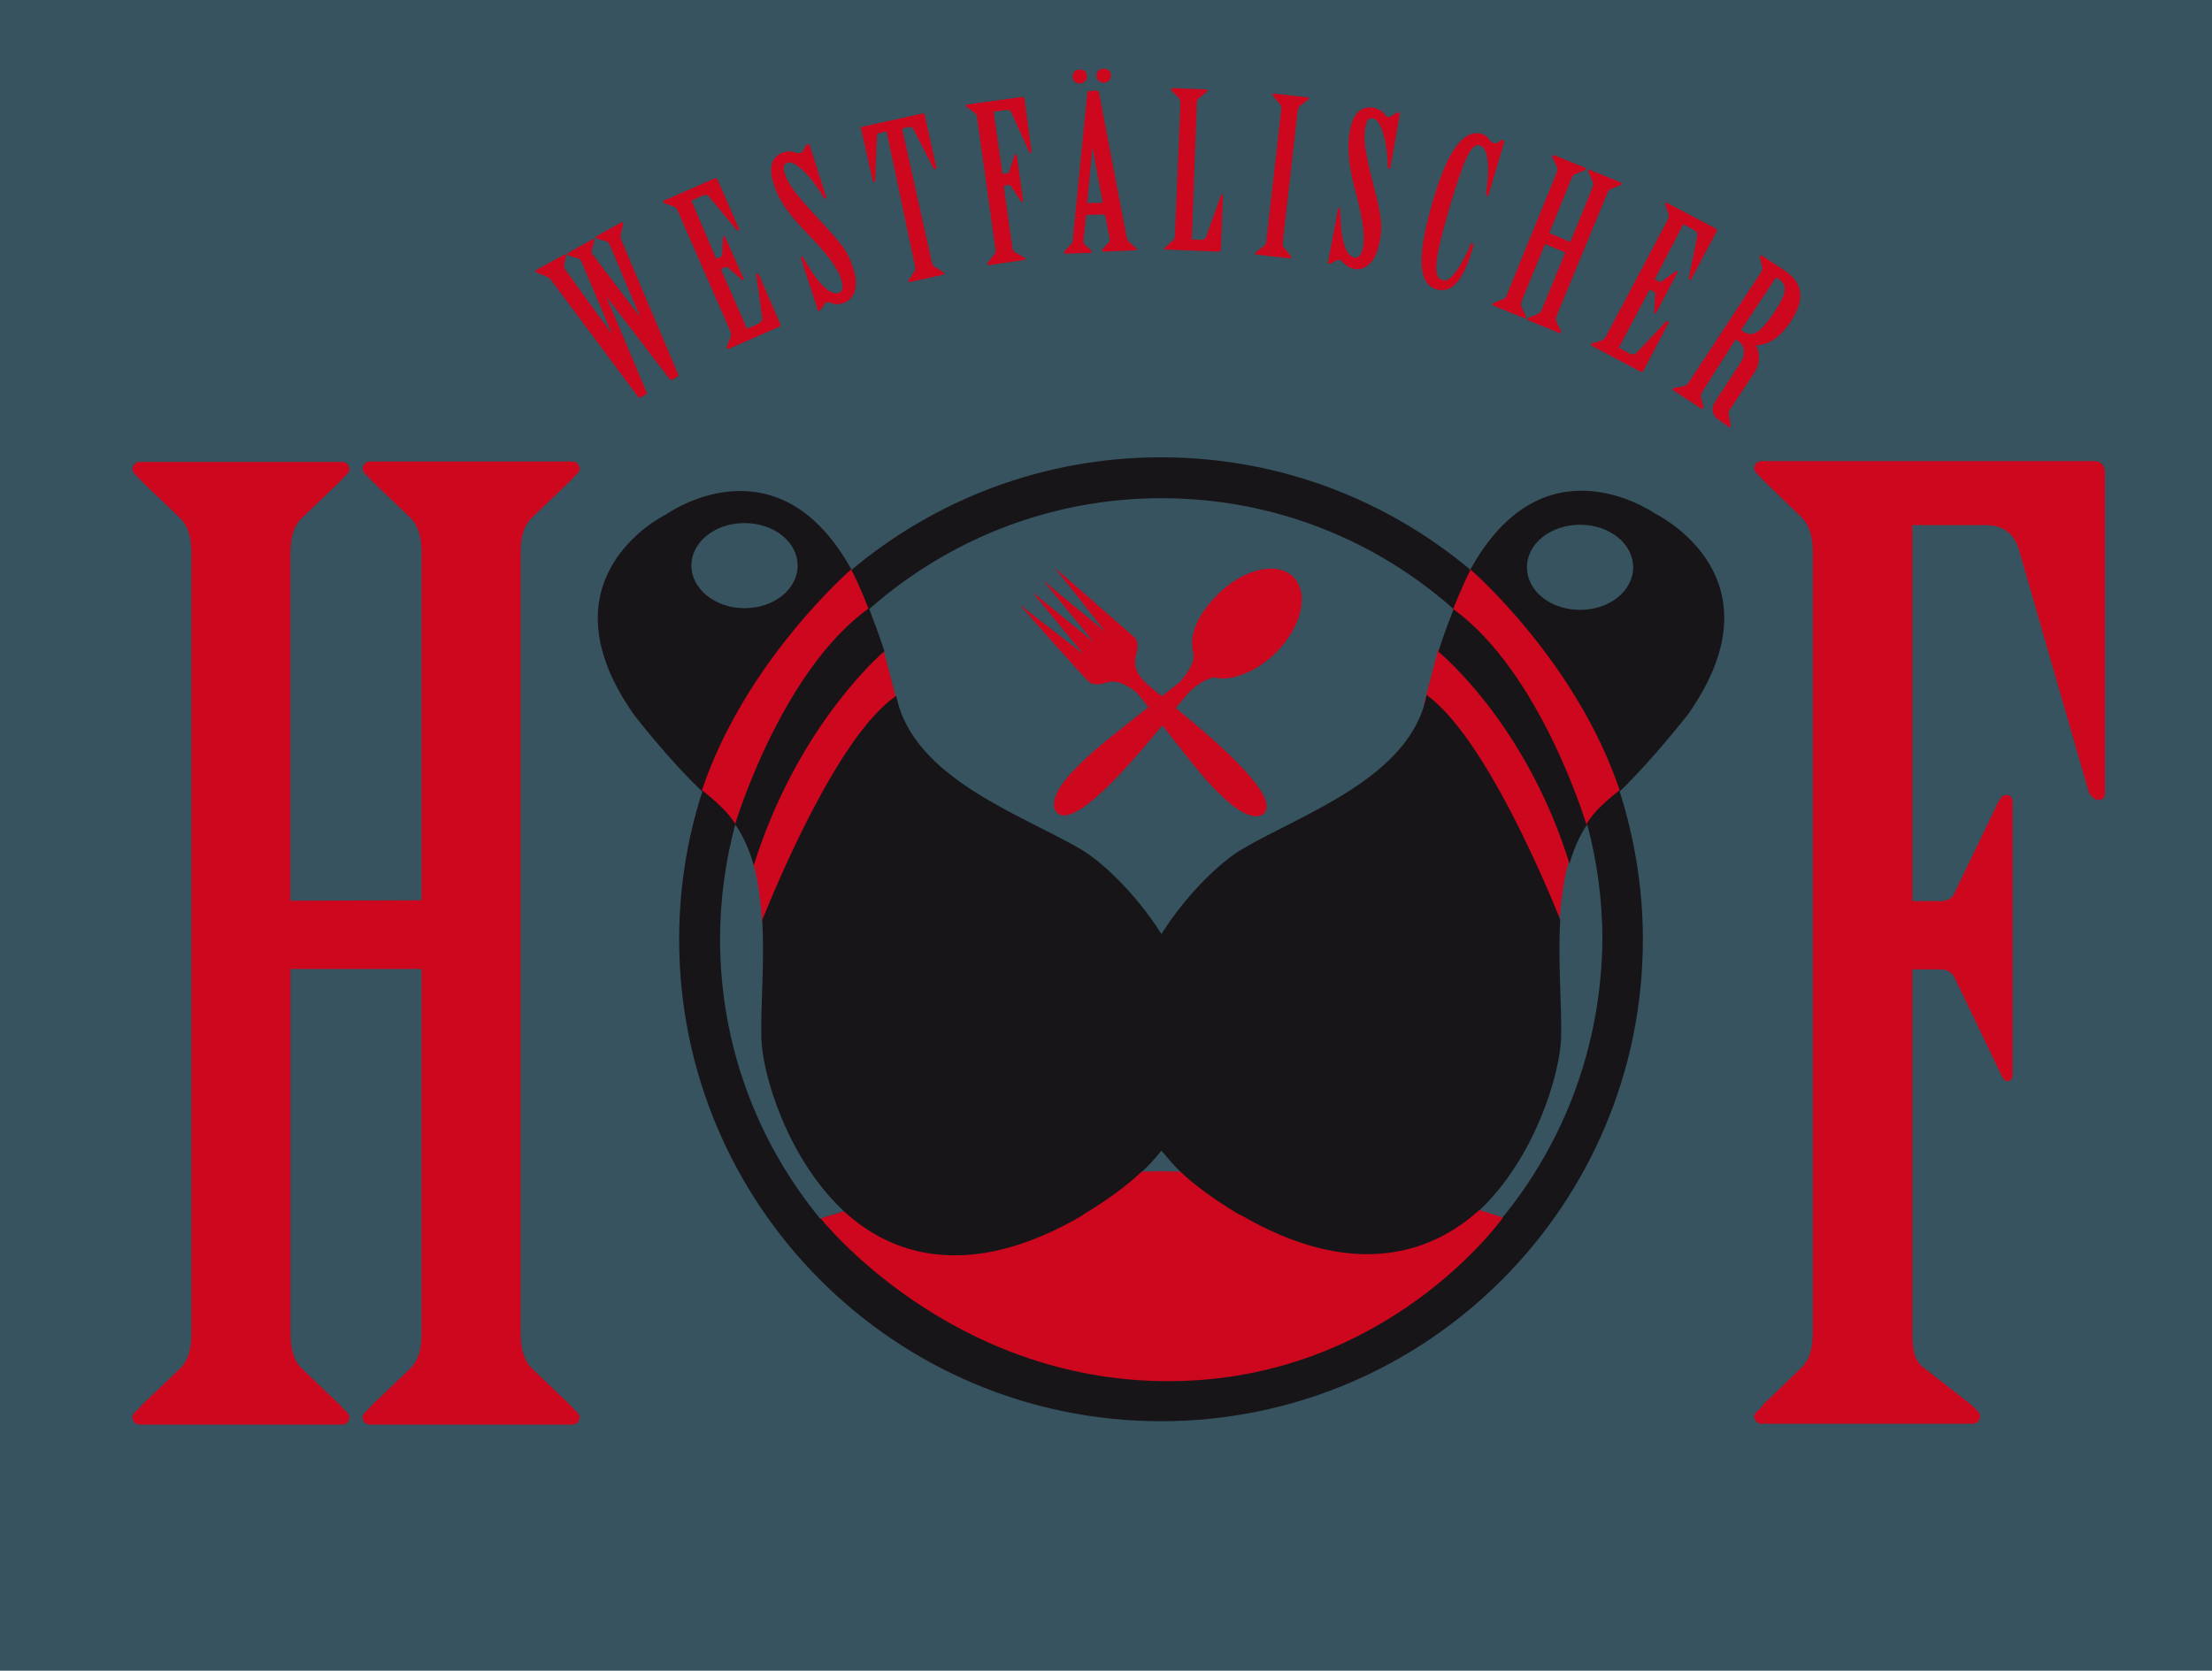
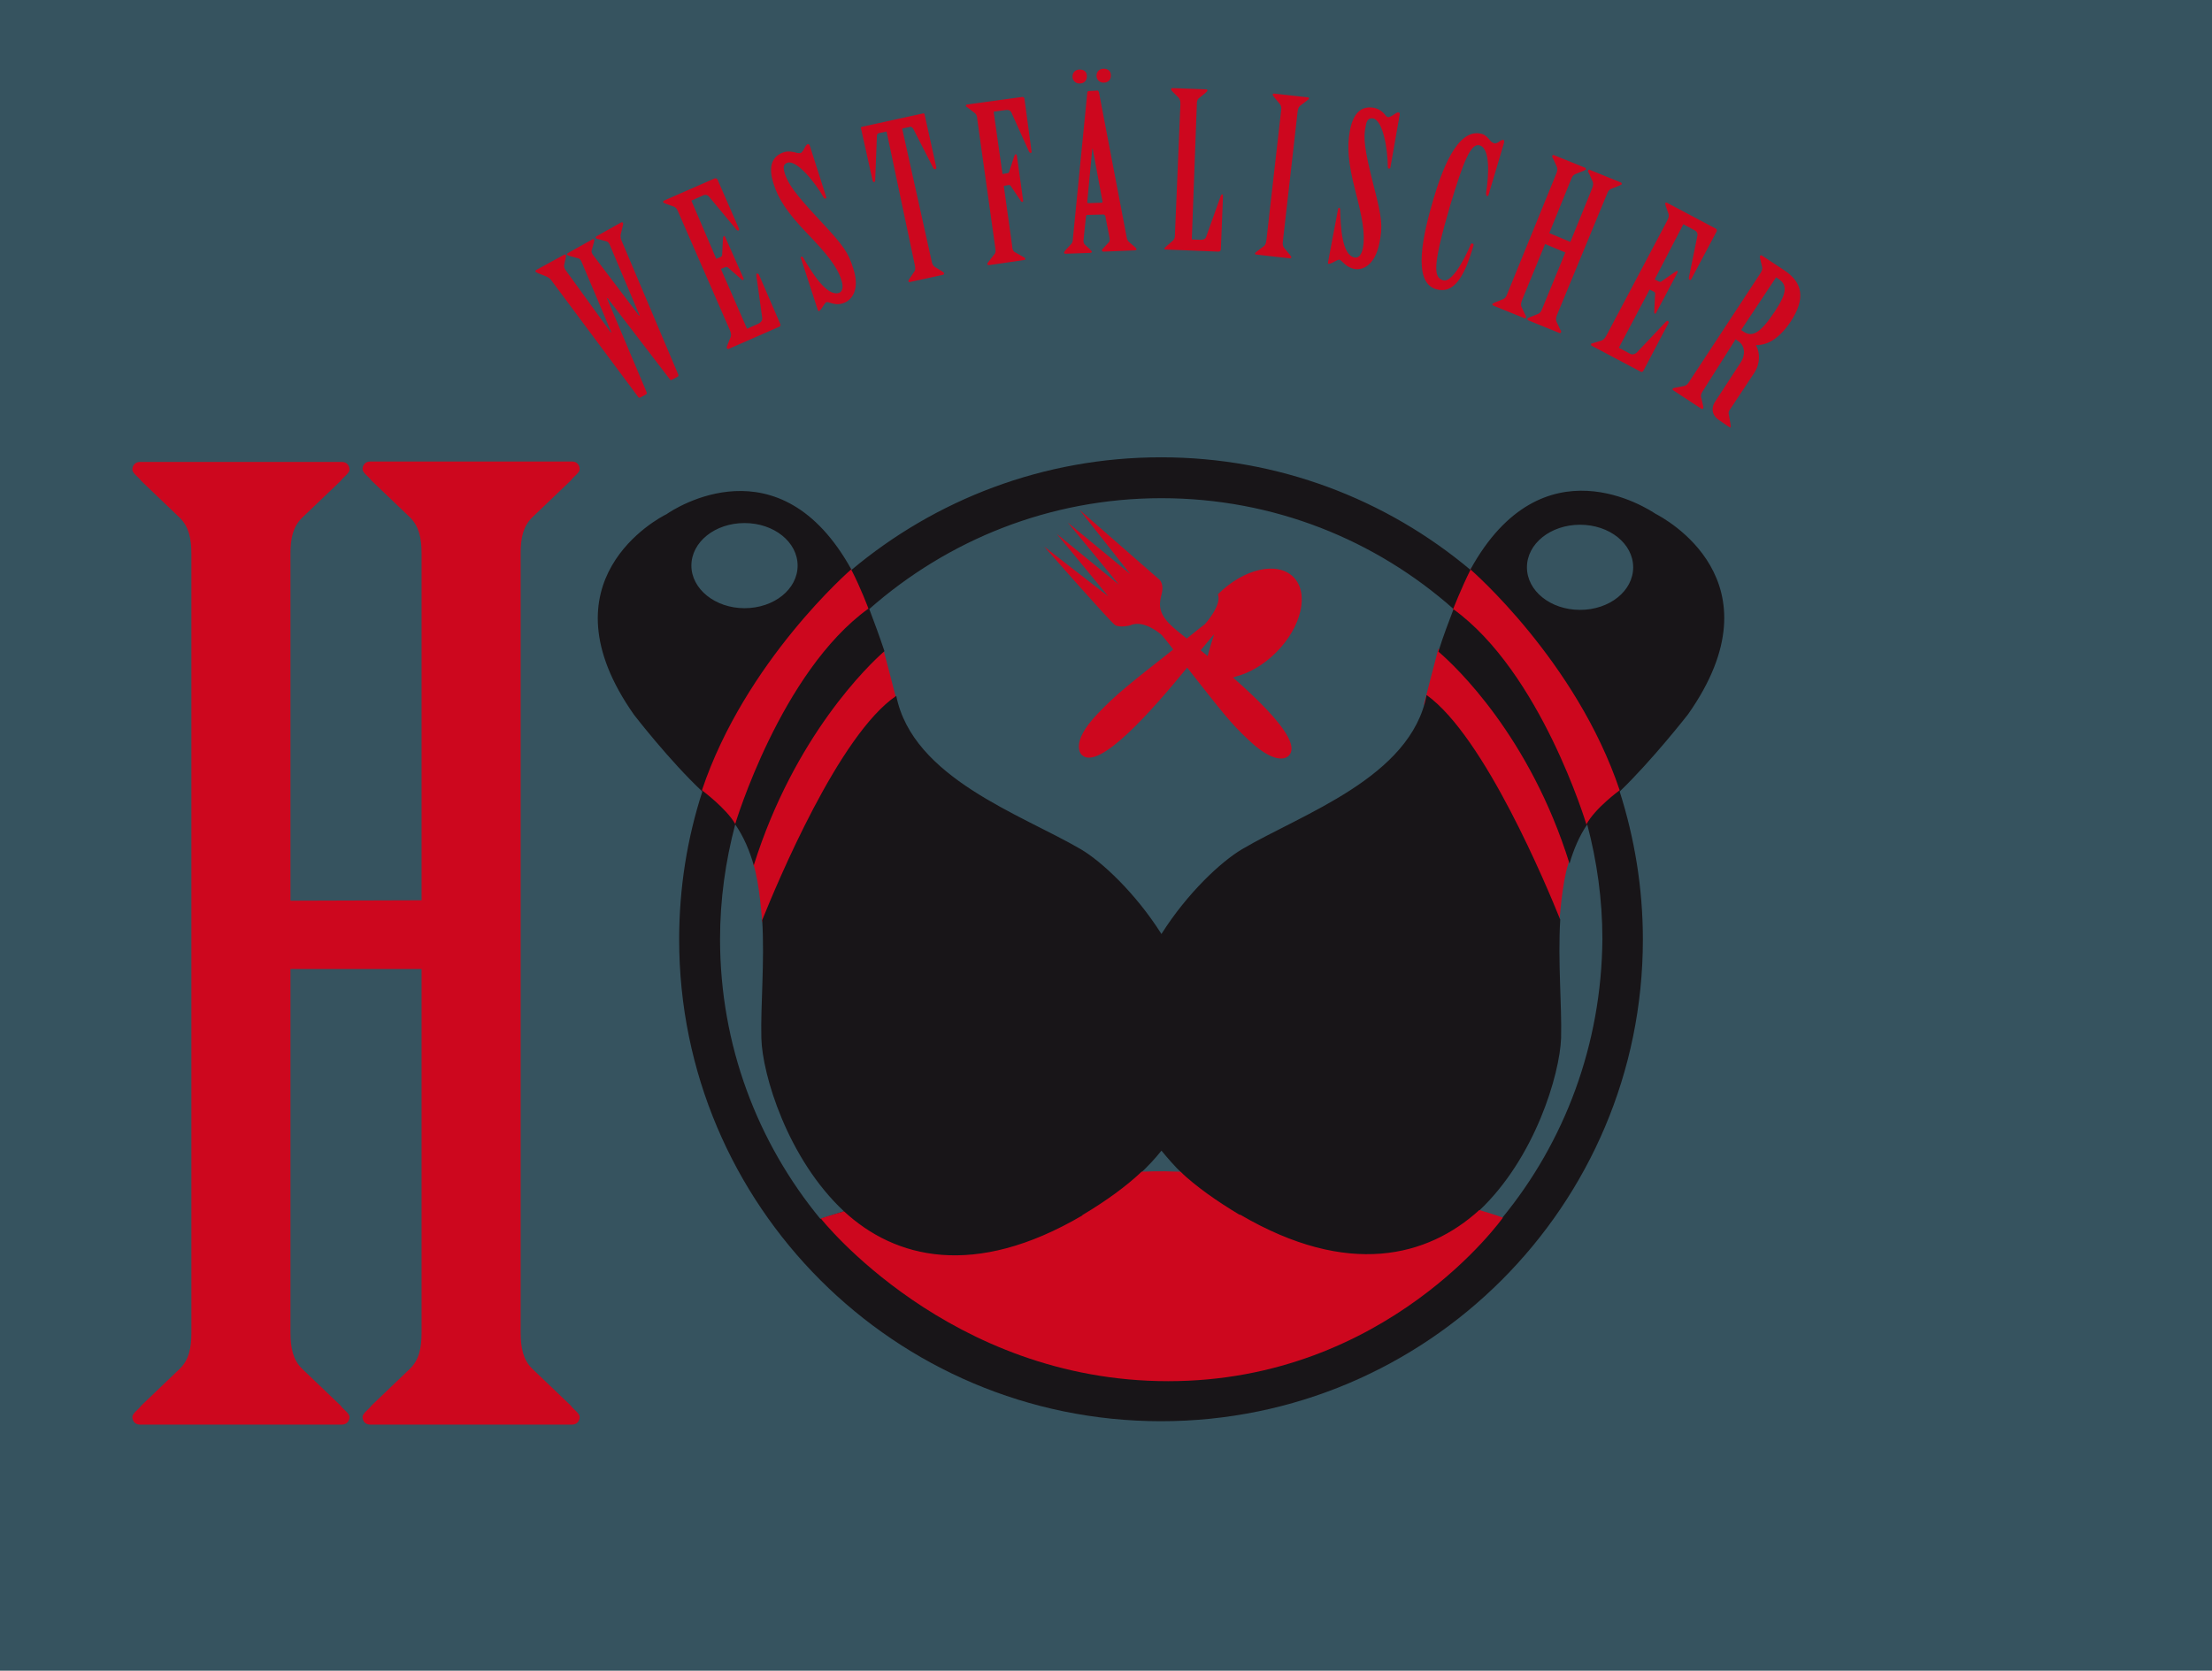
<svg xmlns="http://www.w3.org/2000/svg" version="1.1" id="Ebene_1" x="0px" y="0px" viewBox="0 0 524.7 396.4" style="enable-background:new 0 0 524.7 396.4;" xml:space="preserve">
  <style type="text/css">
	.st0{fill:#36535F;}
	.st1{fill:#CD071E;}
	.st2{fill:#181518;}
</style>
  <g id="Ebene_2_00000179604328646787159470000014502945423596124306_">
    <rect x="-2" y="0" class="st0" width="528" height="396.4" />
  </g>
  <g id="Ebene_1_00000049931260098799072340000002137927139845313698_">
    <g>
      <path class="st1" d="M209.5,153.9c0,0,3.1,11.8,3.4,13.1c0.3,1.5-32.1,51.8-32.1,51.8s-0.6-9.3-2.1-13.8    c-1.6-4.5,9.3-31.2,13.7-35.7C196.9,164.9,209.5,153.9,209.5,153.9" />
      <path class="st1" d="M341.2,153.9c0,0-3.1,11.8-3.4,13.1c-0.3,1.5,32.1,51.8,32.1,51.8s0.6-9.3,2.1-13.8    c1.6-4.5-9.3-31.2-13.7-35.7C353.8,164.9,341.2,153.9,341.2,153.9" />
    </g>
    <polygon class="st1" points="349.9,133.7 370.7,151.9 384.9,185 383.8,189.1 376.8,195.8 375.2,195.4 345,147.5 344.2,140.7  " />
    <polygon class="st1" points="200.8,133.7 180.1,151.9 165.9,185 166.9,189.1 173.9,195.8 175.5,195.4 205.8,147.5 206.6,140.7  " />
-     <path class="st1" d="M287.9,160.7c1.2,0.3,2.5,0.4,3.9,0.1c0.5,0,1-0.1,1.4-0.3c3.1-0.8,6.5-2.7,9.5-5.7c6.1-6.1,7.9-14.1,4.1-17.9   c-3.8-3.8-11.8-2-17.9,4.1c-4.7,4.7-6.9,9.5-5.9,13.7c1,2.6-3.1,7.1-3.1,7.1c-1.6,1.2-3,2.4-4.3,3.4c-1.8-1.4-3.1-2.5-3.7-3.1   c-3.5-3.3-2.7-5.6-2.2-7.7c0.5-2.1-0.5-3.1-0.5-3.1l-19-16.6l12,15.2l-14.8-12.2l12.1,14.7l-14.7-12l12.2,14.8l-15.2-11.8   c0,0,15.7,17.9,16.8,18.6c1.1,0.7,3.5,0.1,3.5,0.1c3.4-1.6,7.6,2.3,7.6,2.3c1,1.2,1.9,2.3,2.7,3.4c-10.8,8.5-13.6,10.7-17.9,15.2   c-6.9,7.2-3.8,9.8-3.8,9.8c4,4,16.9-10.8,25-20.7c8.2,10.4,10.2,13.1,14.6,17.2c7.1,6.7,9.5,3.7,9.5,3.7c4-4-11.2-17.1-20.9-25   c1.5-1.8,2.6-3.2,3.2-3.8C284.2,162.1,286.2,161.1,287.9,160.7" />
+     <path class="st1" d="M287.9,160.7c1.2,0.3,2.5,0.4,3.9,0.1c0.5,0,1-0.1,1.4-0.3c3.1-0.8,6.5-2.7,9.5-5.7c6.1-6.1,7.9-14.1,4.1-17.9   c-3.8-3.8-11.8-2-17.9,4.1c1,2.6-3.1,7.1-3.1,7.1c-1.6,1.2-3,2.4-4.3,3.4c-1.8-1.4-3.1-2.5-3.7-3.1   c-3.5-3.3-2.7-5.6-2.2-7.7c0.5-2.1-0.5-3.1-0.5-3.1l-19-16.6l12,15.2l-14.8-12.2l12.1,14.7l-14.7-12l12.2,14.8l-15.2-11.8   c0,0,15.7,17.9,16.8,18.6c1.1,0.7,3.5,0.1,3.5,0.1c3.4-1.6,7.6,2.3,7.6,2.3c1,1.2,1.9,2.3,2.7,3.4c-10.8,8.5-13.6,10.7-17.9,15.2   c-6.9,7.2-3.8,9.8-3.8,9.8c4,4,16.9-10.8,25-20.7c8.2,10.4,10.2,13.1,14.6,17.2c7.1,6.7,9.5,3.7,9.5,3.7c4-4-11.2-17.1-20.9-25   c1.5-1.8,2.6-3.2,3.2-3.8C284.2,162.1,286.2,161.1,287.9,160.7" />
    <path class="st2" d="M374.8,144.7c-7,0-12.6-4.5-12.6-10.1s5.6-10.1,12.6-10.1s12.6,4.5,12.6,10.1S381.8,144.7,374.8,144.7    M356.3,289c-1.7-0.6-3.6-1.2-5.5-1.7c13.3-12.5,19.2-32.4,19.5-41c0.2-7.9-0.8-18.1-0.2-28.1c-3.1-7.7-17.9-43.4-31.7-53.3   c-3.7,19.6-29.6,28.2-43.8,36.6c-4.9,2.9-12.9,10.3-19.1,20.1c-6.2-9.8-14.2-17.2-19.1-20.1c-14.2-8.3-39.9-16.9-43.8-36.4   c-13.6,9.2-28.2,44.3-31.8,53.2c0.6,9.9-0.4,20.2-0.2,28c0.2,8.6,6.2,28.6,19.6,41.1c-1.9,0.6-3.8,1.2-5.6,1.8   c-14.9-18.1-23.8-41.2-23.8-66.4c0-9.4,1.3-18.5,3.6-27.2c2,2.9,3.4,6.2,4.4,9.7c9.6-30.6,27.3-47.6,31-50.8   c-1.2-3.6-2.5-7.1-3.6-10c18.5-16.3,42.7-26.3,69.3-26.3c26.6,0,50.8,9.9,69.3,26.3c-1.1,2.9-2.5,6.5-3.6,10.1   c4.1,3.5,21.7,20.1,31.1,50.3c1-3.4,2.3-6.5,4.2-9.3c2.3,8.7,3.6,17.8,3.6,27.2C379.9,247.9,371.1,271,356.3,289 M275.8,278.5   c-1.8,0-3.6,0-5.4,0c1.9-1.8,3.6-3.6,5.1-5.5c1.5,1.8,3.1,3.7,5,5.5C278.9,278.5,277.3,278.5,275.8,278.5 M166.5,187.5   c10.3-30.7,35.4-52.4,35.4-52.4c2.3,4.4,4.1,9.3,4.1,9.3c-20.8,15-31.6,51.1-31.6,51.1C172.3,191.8,166.5,187.5,166.5,187.5    M164,134.2c0-5.6,5.6-10.1,12.6-10.1s12.6,4.5,12.6,10.1s-5.6,10.1-12.6,10.1S164,139.7,164,134.2 M400.4,169.5   c22.4-31.8-5.8-46.6-7.7-47.6c-1.7-1.1-26.8-17.8-43.9,13.2c0.1,0.1,25.1,21.7,35.4,52.4c0,0-5.8,4.2-7.9,8.1   c0,0-10.8-36.1-31.6-51.1c0,0,1.9-4.9,4.1-9.3c-19.9-16.7-45.5-26.7-73.4-26.7c-28,0-53.6,10.1-73.4,26.7   c-17.1-31-42.2-14.4-43.9-13.2c-1.9,0.9-30.1,15.8-7.7,47.6c0,0,8.4,10.9,16.2,18.2c-3.6,11.1-5.5,22.9-5.5,35.1   c0,63.1,51.2,114.3,114.3,114.3c63.1,0,114.3-51.2,114.3-114.3c0-12.3-2-24.1-5.5-35.1C391.9,180.4,400.4,169.5,400.4,169.5" />
    <path class="st1" d="M68.9,213.7v-82.3c0-3.7,0.6-6.4,2.7-8.5l9.2-8.8c0.6-0.9,2.1-1.8,2.1-2.7s-0.6-1.8-1.8-1.8H33.2   c-1.2,0-1.8,0.9-1.8,1.8s1.5,1.8,2.1,2.7l9.2,8.8c2.1,2.1,2.7,4.9,2.7,8.5v184.8c0,3.7-0.6,6.4-2.7,8.5l-9.2,8.8   c-0.6,0.9-2.1,1.8-2.1,2.7s0.6,1.8,1.8,1.8h47.9c1.2,0,1.8-0.9,1.8-1.8s-1.5-1.8-2.1-2.7l-9.2-8.8c-2.1-2.1-2.7-4.9-2.7-8.5v-86.3   H100v86.3c0,3.7-0.6,6.4-2.7,8.5l-9.2,8.8c-0.6,0.9-2.1,1.8-2.1,2.7s0.6,1.8,1.8,1.8h47.9c1.2,0,1.8-0.9,1.8-1.8s-1.5-1.8-2.1-2.7   l-9.2-8.8c-2.1-2.1-2.7-4.9-2.7-8.5V131.3c0-3.7,0.6-6.4,2.7-8.5l9.2-8.8c0.6-0.9,2.1-1.8,2.1-2.7s-0.6-1.8-1.8-1.8H87.8   c-1.2,0-1.8,0.9-1.8,1.8s1.5,1.8,2.1,2.7l9.2,8.8c2.1,2.1,2.7,4.9,2.7,8.5v82.3L68.9,213.7L68.9,213.7z" />
-     <path class="st1" d="M453.6,124.6H471c4,0,6.7,1.8,7.9,5.8l16.5,57.3c0.3,1.2,1.5,2.1,2.4,2.1s1.5-0.6,1.5-1.5v-76.2   c0-1.5-0.9-2.7-2.4-2.7h-79c-1.2,0-1.8,0.9-1.8,1.8s1.5,1.8,2.1,2.7l9.1,8.8c2.1,2.1,2.7,4.9,2.7,8.5v184.8c0,3.7-0.6,6.4-2.7,8.5   l-9.1,8.8c-0.6,1.2-2.1,1.8-2.1,2.7s0.6,1.8,1.8,1.8h50c1.2,0,1.8-0.9,1.8-1.8s-1.2-1.8-2.1-2.7l-11.3-8.8   c-2.4-1.8-2.7-4.9-2.7-8.5v-86h6.7c1.5,0,2.7,0.6,3.4,2.1l10.7,22.3c0.6,1.2,0.9,2.1,1.8,2.1s1.2-0.6,1.2-1.8v-64.3   c0-1.2-0.6-1.8-1.5-1.8s-1.5,0.9-2.1,2.1l-10.1,21c-0.6,1.5-1.8,2.1-3.4,2.1h-6.7L453.6,124.6L453.6,124.6z" />
    <path class="st1" d="M421.3,65.8l0.6,0.4c2.1,1.4,2,3.3-0.9,7.7c-3.4,5.1-5.3,6.2-7.4,4.8l-0.6-0.4L421.3,65.8L421.3,65.8z    M411.7,80.5l0.7,0.5c1.5,1,1.7,3.2,0.5,5l-6,9.2c-1,1.4-1,3.2,0.9,4.5l2.2,1.5c0.2,0.1,0.4,0.3,0.5,0.2c0.1-0.1,0-0.4,0-0.7   l-0.4-2.3c-0.1-0.3-0.1-0.7,0.1-1l5.9-8.9c1.5-2.3,1.4-4.9,0.4-6.6c2.1,0,5-0.8,8.2-5.5c3.7-5.6,2.9-9.4-1.5-12.3l-5.3-3.5   c-0.2-0.1-0.3,0-0.4,0.1c-0.1,0.1,0,0.4,0,0.6l0.5,2.1c0.1,0.5-0.1,0.9-0.4,1.4l-17,25.9c-0.3,0.5-0.7,0.8-1.2,0.9l-2.1,0.4   c-0.2,0.1-0.5,0.1-0.5,0.2c-0.1,0.1-0.1,0.3,0.1,0.4l6.7,4.4c0.2,0.1,0.3,0,0.4-0.1c0.1-0.1,0-0.4,0-0.6l-0.5-2.1   c-0.1-0.5,0.1-0.9,0.4-1.4L411.7,80.5L411.7,80.5z M399.3,53.2l2.6,1.4c0.6,0.3,0.9,0.8,0.7,1.5l-2,9.8c0,0.2,0,0.4,0.2,0.5   c0.1,0.1,0.3,0,0.4-0.2l6-11.3c0.1-0.2,0-0.5-0.1-0.6l-11.7-6.2c-0.2-0.1-0.3,0-0.4,0.1c-0.1,0.1,0.1,0.4,0.1,0.6l0.7,2   c0.1,0.5,0,0.9-0.3,1.5l-14.5,27.4c-0.3,0.5-0.6,0.9-1.1,1.1l-2,0.6c-0.2,0.1-0.5,0.1-0.5,0.2s0,0.3,0.1,0.4l11.7,6.2   c0.2,0.1,0.5,0,0.6-0.2l6-11.4c0.1-0.1,0-0.3-0.1-0.4c-0.1-0.1-0.3-0.1-0.5,0.1l-7,7.4c-0.5,0.4-1.1,0.5-1.6,0.2l-2.6-1.4l7.3-13.8   l1,0.5c0.2,0.1,0.4,0.3,0.3,0.6l-0.2,4.1c0,0.2,0,0.4,0.1,0.5c0.1,0.1,0.2,0,0.3-0.1l5.1-9.6c0.1-0.2,0.1-0.3,0-0.4s-0.2,0-0.4,0.1   l-3.3,2.3c-0.2,0.2-0.4,0.2-0.7,0.1l-1-0.5L399.3,53.2L399.3,53.2z M367.5,55.3l5.2-12.8c0.2-0.6,0.5-1,1-1.2l2-0.8   c0.1-0.1,0.5-0.2,0.5-0.3s0-0.3-0.2-0.4l-7.4-3c-0.2-0.1-0.3,0-0.4,0.2s0.1,0.4,0.2,0.6l0.9,2c0.2,0.5,0.1,0.9-0.1,1.5l-11.7,28.7   c-0.2,0.6-0.5,1-1,1.2l-2,0.8c-0.1,0.1-0.5,0.2-0.5,0.3s0,0.3,0.2,0.4l7.4,3c0.2,0.1,0.3,0,0.4-0.2s-0.1-0.4-0.2-0.6l-0.9-1.9   c-0.2-0.5-0.1-0.9,0.1-1.5l5.5-13.4l4.8,2l-5.5,13.4c-0.2,0.6-0.5,1-1,1.2l-2,0.8c-0.1,0.1-0.5,0.2-0.5,0.3s0,0.3,0.2,0.4l7.4,3   c0.2,0.1,0.3,0,0.4-0.2s-0.1-0.4-0.2-0.6l-0.9-1.9c-0.2-0.5-0.1-0.9,0.1-1.5L381.2,46c0.2-0.6,0.5-1,1-1.2l2-0.8   c0.1-0.1,0.5-0.2,0.5-0.3s0-0.3-0.2-0.4l-7.4-3c-0.2-0.1-0.3,0-0.4,0.2s0.1,0.4,0.2,0.6l0.9,2c0.2,0.5,0.1,0.9-0.1,1.5l-5.2,12.8   L367.5,55.3L367.5,55.3z M356.7,34.1c0.1-0.5,0.2-0.8-0.1-0.9c-0.2-0.1-0.8,0.2-1.1,0.5c-0.5,0.3-0.9,0.4-1.1,0.3s-0.5-0.2-0.8-0.5   c-0.6-0.8-1.3-1.5-2-1.7c-6.1-1.8-9.8,9.5-11.6,15.5c-2.4,8.2-5.1,19.6,0.6,21.3c4.3,1.3,6.8-3,8.9-10.3c0.1-0.3,0-0.5-0.2-0.5   c-0.2-0.1-0.4,0-0.5,0.3c-0.1,0.4-3.9,9.2-6.5,8.4c-2.2-0.7-2.6-3.1,1.7-17.8c3.1-10.3,4.9-14.9,7-14.2c2.5,0.7,2.2,7,1.5,11.3   c0,0.3,0,0.6,0.2,0.7c0.2,0.1,0.4-0.1,0.4-0.3L356.7,34.1L356.7,34.1z M332,27.3c0.1-0.3,0-0.6-0.2-0.6c-0.3-0.1-0.6,0.1-1.2,0.5   c-0.5,0.4-1.1,0.6-1.3,0.6c-0.2,0-0.5-0.2-0.7-0.5c-0.6-0.8-1.6-1.5-2.6-1.7c-2.6-0.5-4.9,0.6-5.8,5.4c-0.7,3.7-0.4,7.7,1.2,13.9   c1.7,6.6,2.5,10.5,1.9,13.9c-0.3,1.6-1,2.5-2,2.3c-3-0.6-3.3-7.2-3.4-11.4c0-0.2-0.1-0.4-0.2-0.4c-0.2,0-0.3,0.2-0.3,0.3l-2.4,12.7   c0,0.2,0,0.3,0.2,0.3s0.4-0.1,0.7-0.2c1.1-0.6,1.6-0.8,1.8-0.8c0.1,0,0.4,0.2,0.9,0.7c0.5,0.5,1.3,1.2,2.6,1.5   c1.9,0.4,4.9-0.7,6-6.1c0.8-4,0.7-5.7-1.4-13.8c-2.2-8.6-2.4-11.2-1.9-13.7c0.2-1.3,0.5-2.3,1.8-2.1c2.3,0.4,3.5,7.2,3.5,11.5   c0,0.2,0.1,0.4,0.2,0.4c0.2,0,0.3,0,0.4-0.2L332,27.3L332,27.3z M300.4,57c-0.1,0.6-0.2,1.1-0.6,1.4l-1.7,1.3   c-0.1,0.1-0.4,0.3-0.4,0.4c0,0.2,0.1,0.3,0.3,0.3l8,0.9c0.2,0,0.3-0.1,0.3-0.3c0-0.2-0.2-0.3-0.3-0.5l-1.4-1.7   c-0.3-0.4-0.4-0.9-0.3-1.5l3.5-30.8c0.1-0.6,0.2-1.1,0.6-1.4l1.7-1.3c0.1-0.1,0.4-0.3,0.4-0.4c0-0.2-0.1-0.3-0.3-0.3l-8-0.9   c-0.2,0-0.3,0.1-0.3,0.3s0.2,0.3,0.3,0.5l1.4,1.7c0.3,0.4,0.4,0.9,0.3,1.5C303.9,26.1,300.4,57,300.4,57z M278.7,55.7   c0,0.6-0.1,1.1-0.5,1.4l-1.6,1.4c-0.1,0.2-0.4,0.3-0.4,0.4c0,0.2,0.1,0.3,0.3,0.3l12.5,0.5c0.4,0,0.6-0.2,0.6-0.7l0.5-12.5   c0-0.2-0.1-0.4-0.2-0.4c-0.2,0-0.2,0.2-0.3,0.3l-3.5,9.8c-0.2,0.6-0.8,0.7-1.4,0.7l-2-0.1l1.2-32.1c0-0.6,0.1-1.1,0.5-1.4L286,22   c0.1-0.2,0.4-0.3,0.4-0.5s-0.1-0.3-0.3-0.3l-8-0.3c-0.2,0-0.3,0.1-0.3,0.3s0.2,0.3,0.3,0.5l1.5,1.5c0.3,0.4,0.4,0.8,0.4,1.5   L278.7,55.7L278.7,55.7z M261.8,16.3c-0.9,0-1.7,0.6-1.7,1.7c0,1,0.9,1.7,1.8,1.6c1,0,1.7-0.8,1.6-1.8   C263.5,16.8,262.7,16.3,261.8,16.3 M256.1,16.5c-0.9,0-1.7,0.6-1.7,1.7c0,1,0.9,1.7,1.8,1.6c1,0,1.7-0.8,1.6-1.8   C257.8,17,257.1,16.5,256.1,16.5 M258.1,48.2c-0.1,0-0.2-0.1-0.2-0.3l1.2-12.6h0.1l2.3,12.4c0.1,0.2,0,0.4-0.2,0.4L258.1,48.2z    M263.2,56.5c0.1,0.5,0,0.8-0.2,1l-1.3,1.4c-0.1,0.2-0.4,0.3-0.3,0.5c0,0.2,0.1,0.3,0.4,0.3l7.4-0.3c0.3,0,0.4-0.2,0.4-0.3   s-0.2-0.3-0.3-0.4l-1.5-1.3c-0.4-0.3-0.5-0.8-0.6-1.4L260.7,22c-0.1-0.3-0.2-0.6-0.5-0.5l-1.9,0.1c-0.3,0-0.4,0.2-0.4,0.5   l-3.4,34.5c0,0.5-0.1,1-0.4,1.3l-1.4,1.5c-0.1,0.2-0.3,0.4-0.3,0.5c0,0.2,0.1,0.3,0.3,0.3l5.9-0.2c0.3,0,0.4-0.2,0.4-0.3   s-0.3-0.3-0.5-0.6l-1.2-1.1c-0.2-0.2-0.3-0.6-0.3-0.9l0.6-5.7c0-0.2,0.1-0.4,0.3-0.4l3.8-0.1c0.3,0,0.4,0.2,0.5,0.4L263.2,56.5   L263.2,56.5z M235.7,26.5l2.9-0.4c0.7-0.1,1.2,0.2,1.4,0.8l4.1,9.1c0.1,0.2,0.3,0.3,0.4,0.3s0.2-0.1,0.2-0.3L243,23.4   c0-0.2-0.2-0.4-0.5-0.4l-13.1,1.8c-0.2,0-0.3,0.2-0.3,0.3c0,0.2,0.3,0.3,0.4,0.4l1.7,1.3c0.4,0.3,0.6,0.8,0.6,1.4l4.3,30.7   c0.1,0.6,0.1,1.1-0.3,1.5l-1.3,1.7c-0.1,0.2-0.3,0.3-0.3,0.5c0,0.2,0.1,0.3,0.4,0.3l8.3-1.2c0.2,0,0.3-0.2,0.3-0.3   c0-0.2-0.2-0.3-0.4-0.4l-2.1-1.2c-0.4-0.2-0.6-0.8-0.6-1.4l-2-14.3l1.1-0.2c0.2,0,0.5,0,0.6,0.3l2.3,3.4c0.1,0.2,0.2,0.3,0.4,0.3   c0.1,0,0.2-0.1,0.2-0.3l-1.5-10.7c0-0.2-0.1-0.3-0.3-0.3c-0.1,0-0.2,0.2-0.3,0.4l-1.2,3.7c-0.1,0.3-0.2,0.4-0.5,0.4l-1.1,0.2   L235.7,26.5L235.7,26.5z M217,62.9c0.1,0.6,0.2,1.1-0.1,1.5l-1.2,1.8c-0.1,0.2-0.3,0.4-0.2,0.5c0,0.2,0.1,0.3,0.4,0.2l7.8-1.7   c0.2-0.1,0.3-0.2,0.2-0.4c0-0.2-0.3-0.3-0.4-0.4l-1.8-1.1c-0.4-0.3-0.6-0.7-0.7-1.3L214,30.5l1.9-0.4c0.3-0.1,0.5,0.2,0.7,0.4   l4.8,9.4c0.1,0.2,0.3,0.3,0.5,0.2c0.2,0,0.2-0.2,0.2-0.4l-2.8-12.6c0-0.1-0.1-0.2-0.3-0.2l-14.6,3.2c-0.1,0-0.2,0.2-0.2,0.2   l2.8,12.6c0.1,0.2,0.1,0.3,0.3,0.3c0.2,0,0.3-0.2,0.3-0.4l0.4-10.5c0-0.3,0.1-0.6,0.4-0.7l1.9-0.4L217,62.9L217,62.9z M192.1,34.6   c-0.1-0.3-0.3-0.5-0.5-0.4c-0.3,0.1-0.5,0.4-0.8,1c-0.3,0.6-0.7,1.1-0.9,1.1c-0.2,0.1-0.5,0-0.8,0c-0.9-0.3-2.2-0.5-3.1-0.2   c-2.5,0.8-4,2.9-2.5,7.5c1.1,3.6,3.3,6.9,7.8,11.6c4.7,4.9,7.3,8,8.3,11.3c0.5,1.5,0.3,2.7-0.6,3c-2.9,0.9-6.4-4.8-8.5-8.4   c-0.1-0.1-0.3-0.3-0.4-0.2c-0.2,0.1-0.2,0.3-0.1,0.4l4,12.3c0.1,0.2,0.1,0.2,0.3,0.2c0.2-0.1,0.3-0.3,0.5-0.5   c0.7-1.1,1-1.5,1.2-1.6c0.1-0.1,0.5,0,1.1,0.2c0.7,0.2,1.7,0.5,3,0c1.8-0.6,4-3,2.3-8.2c-1.2-3.8-2.2-5.3-7.9-11.4   c-6.1-6.5-7.5-8.7-8.3-11c-0.4-1.3-0.6-2.3,0.6-2.7c2.2-0.7,6.6,4.7,8.6,8.3c0.1,0.2,0.3,0.3,0.4,0.2c0.2-0.1,0.3-0.2,0.2-0.3   L192.1,34.6L192.1,34.6z M164,47.6l2.7-1.2c0.6-0.3,1.2-0.2,1.6,0.4l6.4,7.7c0.1,0.2,0.3,0.2,0.5,0.2c0.1-0.1,0.2-0.2,0.1-0.4   l-5.1-11.7c-0.1-0.2-0.4-0.3-0.6-0.3l-12.1,5.3c-0.2,0.1-0.2,0.3-0.2,0.4s0.4,0.2,0.5,0.3l2,0.7c0.5,0.2,0.8,0.6,1,1.1l12.4,28.4   c0.2,0.6,0.3,1,0.1,1.5l-0.8,2c0,0.2-0.2,0.4-0.1,0.6c0.1,0.1,0.2,0.2,0.4,0.2l12.1-5.3c0.2-0.1,0.3-0.3,0.2-0.6l-5.1-11.8   c-0.1-0.1-0.2-0.2-0.4-0.2s-0.2,0.2-0.2,0.4l1.4,10.1c0.1,0.6-0.3,1.1-0.9,1.4l-2.7,1.2l-6.2-14.2l1-0.4c0.2-0.1,0.5-0.1,0.7,0.1   l3.1,2.7c0.2,0.2,0.3,0.3,0.5,0.2c0.1-0.1,0.1-0.2,0.1-0.3l-4.4-9.9c-0.1-0.2-0.2-0.3-0.3-0.2c-0.1,0.1-0.1,0.2-0.2,0.4l-0.2,4   c0,0.3-0.1,0.4-0.4,0.6l-1,0.4L164,47.6L164,47.6z M127.3,64c-0.2,0.1-0.3,0.2-0.3,0.4c0.1,0.2,0.3,0.2,0.6,0.4l2,0.8   c0.4,0.2,0.8,0.4,1.1,0.8l20.7,27.8c0.1,0.2,0.3,0.2,0.5,0.1l1.3-0.7c0.2-0.1,0.3-0.3,0.2-0.5l-9.4-22.3l0.1-0.1L158.9,90   c0.1,0.2,0.3,0.2,0.5,0.1l1.3-0.7c0.2-0.1,0.3-0.3,0.2-0.5L147.4,57c-0.2-0.4-0.2-0.9-0.2-1.2l0.6-2.5c0-0.1,0.1-0.3-0.1-0.5   c-0.1-0.1-0.2-0.1-0.4,0l-5.7,3.2c-0.2,0.1-0.4,0.3-0.3,0.4c0.1,0.2,0.3,0.3,0.5,0.3l2.2,0.6c0.2,0.1,0.4,0.3,0.6,0.7l7.1,16.8   l-0.1,0.1l-11-14.5c-0.2-0.3-0.3-0.7-0.3-0.8l0.6-2.2c0.1-0.3,0.1-0.5,0-0.6c-0.1-0.1-0.2-0.1-0.4,0l-5.7,3.2   c-0.2,0.1-0.3,0.2-0.3,0.4c0.1,0.2,0.3,0.2,0.5,0.3l2.2,0.6c0.3,0.1,0.5,0.3,0.7,0.7l7.1,16.8l-0.1,0.1L134.1,64   c-0.2-0.3-0.3-0.7-0.3-1l0.4-1.9c0.1-0.3,0.1-0.4,0-0.6s-0.3-0.1-0.5,0L127.3,64L127.3,64z" />
    <path class="st1" d="M200.2,287.4c-4.1,1.2-5.5,1.7-5.5,1.7s30.4,38.6,82.4,38.6s79.4-38.8,79.4-38.8s-1.5-0.6-5.6-1.8   c-12.2,11.1-31.1,16.1-56.7,1.1l0,0c0,0-0.1,0-0.1,0c0,0-0.1,0-0.1,0l0,0c-5.5-3.3-10.3-6.7-14-10.2c-1.4,0-2.4-0.1-3.8-0.1   c-1.9,0-3.5,0-5.4,0.1c-3.7,3.5-8.4,6.9-13.9,10.2l0,0c0,0-0.1,0-0.1,0.1c0,0-0.1,0-0.1,0.1l0,0   C231.1,303.4,212.3,298.6,200.2,287.4" />
  </g>
</svg>